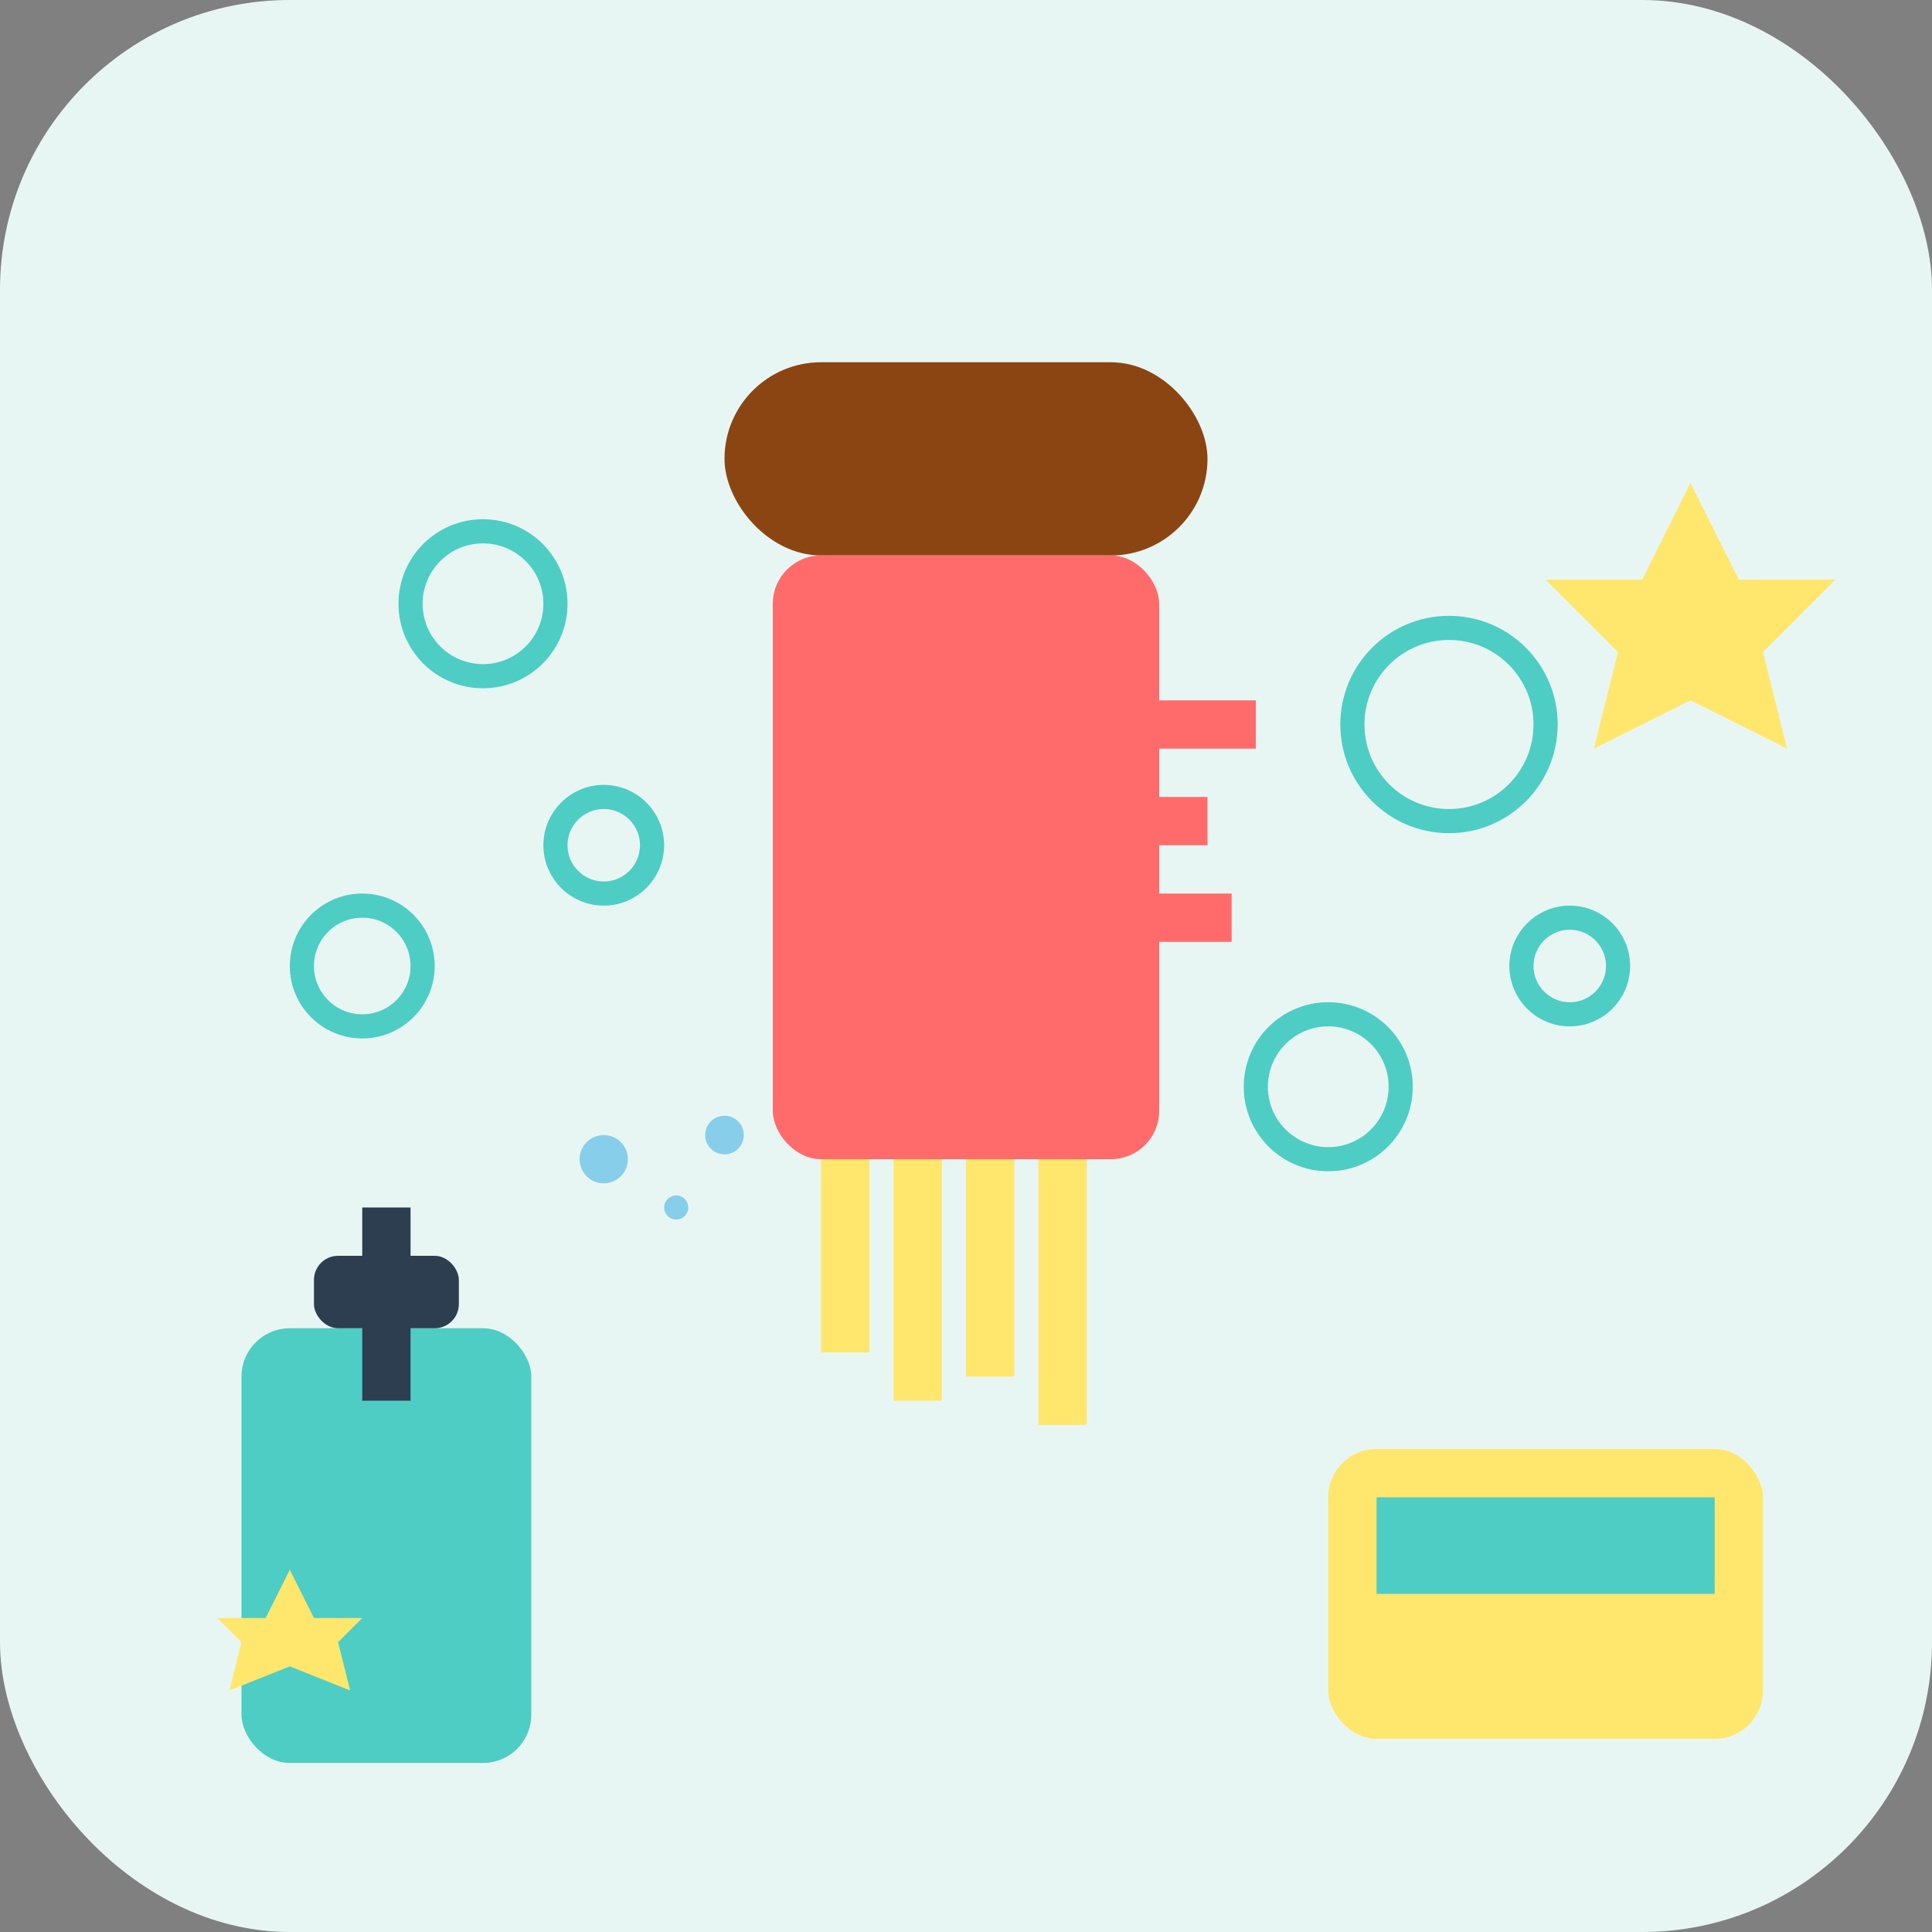
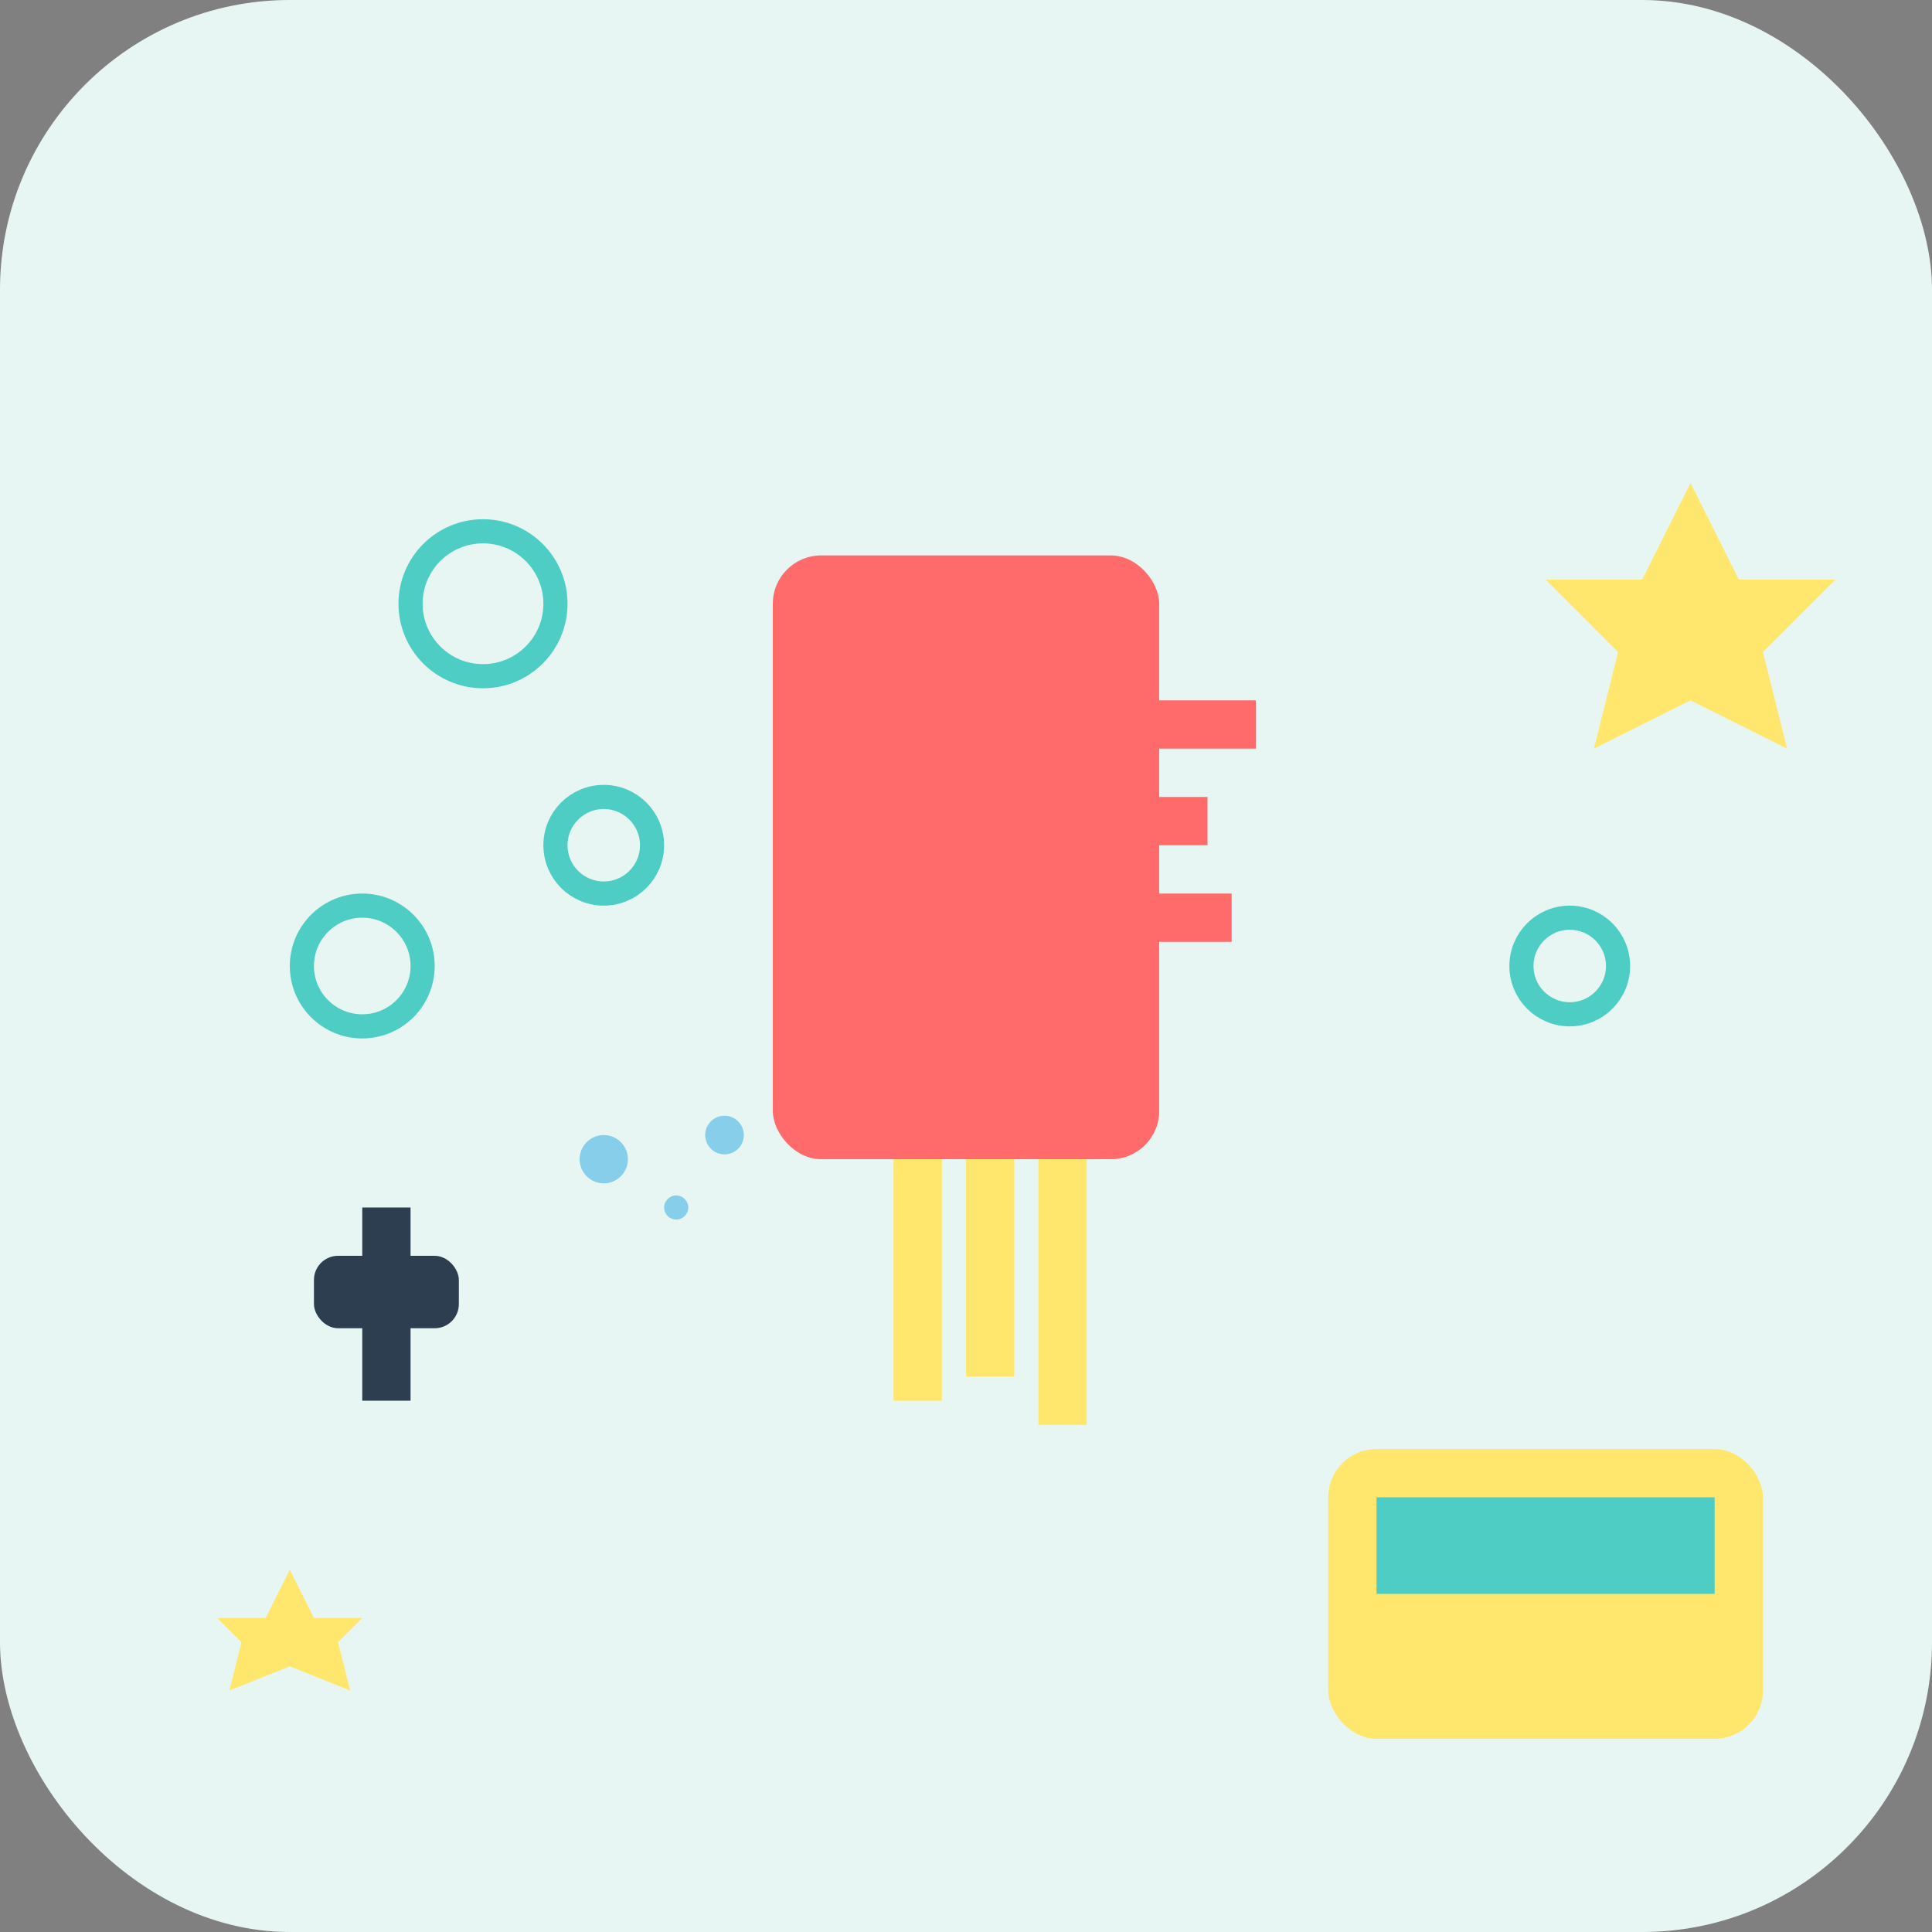
<svg xmlns="http://www.w3.org/2000/svg" width="80" height="80" viewBox="0 0 80 80" fill="none">
  <rect x="0" y="0" width="80" height="80" fill="#808080" stroke="none" />
  <rect width="80" height="80" rx="12" fill="#E8F6F3" />
-   <rect x="30" y="15" width="20" height="8" fill="#8B4513" rx="4" />
  <rect x="32" y="23" width="16" height="25" fill="#FF6B6B" rx="2" />
-   <rect x="34" y="48" width="2" height="8" fill="#FFE66D" />
  <rect x="37" y="48" width="2" height="10" fill="#FFE66D" />
  <rect x="40" y="48" width="2" height="9" fill="#FFE66D" />
  <rect x="43" y="48" width="2" height="11" fill="#FFE66D" />
  <circle cx="20" cy="25" r="3" fill="#E8F6F3" stroke="#4ECDC4" stroke-width="1" />
  <circle cx="25" cy="35" r="2" fill="#E8F6F3" stroke="#4ECDC4" stroke-width="1" />
  <circle cx="15" cy="40" r="2.5" fill="#E8F6F3" stroke="#4ECDC4" stroke-width="1" />
-   <circle cx="60" cy="30" r="4" fill="#E8F6F3" stroke="#4ECDC4" stroke-width="1" />
  <circle cx="65" cy="40" r="2" fill="#E8F6F3" stroke="#4ECDC4" stroke-width="1" />
-   <circle cx="55" cy="45" r="3" fill="#E8F6F3" stroke="#4ECDC4" stroke-width="1" />
-   <rect x="10" y="55" width="12" height="18" fill="#4ECDC4" rx="2" />
  <rect x="15" y="50" width="2" height="8" fill="#2C3E50" />
  <rect x="13" y="52" width="6" height="3" fill="#2C3E50" rx="1" />
  <circle cx="25" cy="48" r="1" fill="#87CEEB" />
  <circle cx="28" cy="50" r="0.5" fill="#87CEEB" />
  <circle cx="30" cy="47" r="0.8" fill="#87CEEB" />
  <rect x="55" y="60" width="18" height="12" fill="#FFE66D" rx="2" />
  <rect x="57" y="62" width="14" height="4" fill="#4ECDC4" />
  <polygon points="70,20 72,24 76,24 73,27 74,31 70,29 66,31 67,27 64,24 68,24" fill="#FFE66D" />
  <polygon points="12,65 13,67 15,67 14,68 14.5,70 12,69 9.5,70 10,68 9,67 11,67" fill="#FFE66D" />
  <line x1="48" y1="30" x2="52" y2="30" stroke="#FF6B6B" stroke-width="2" />
  <line x1="48" y1="34" x2="50" y2="34" stroke="#FF6B6B" stroke-width="2" />
  <line x1="48" y1="38" x2="51" y2="38" stroke="#FF6B6B" stroke-width="2" />
</svg>